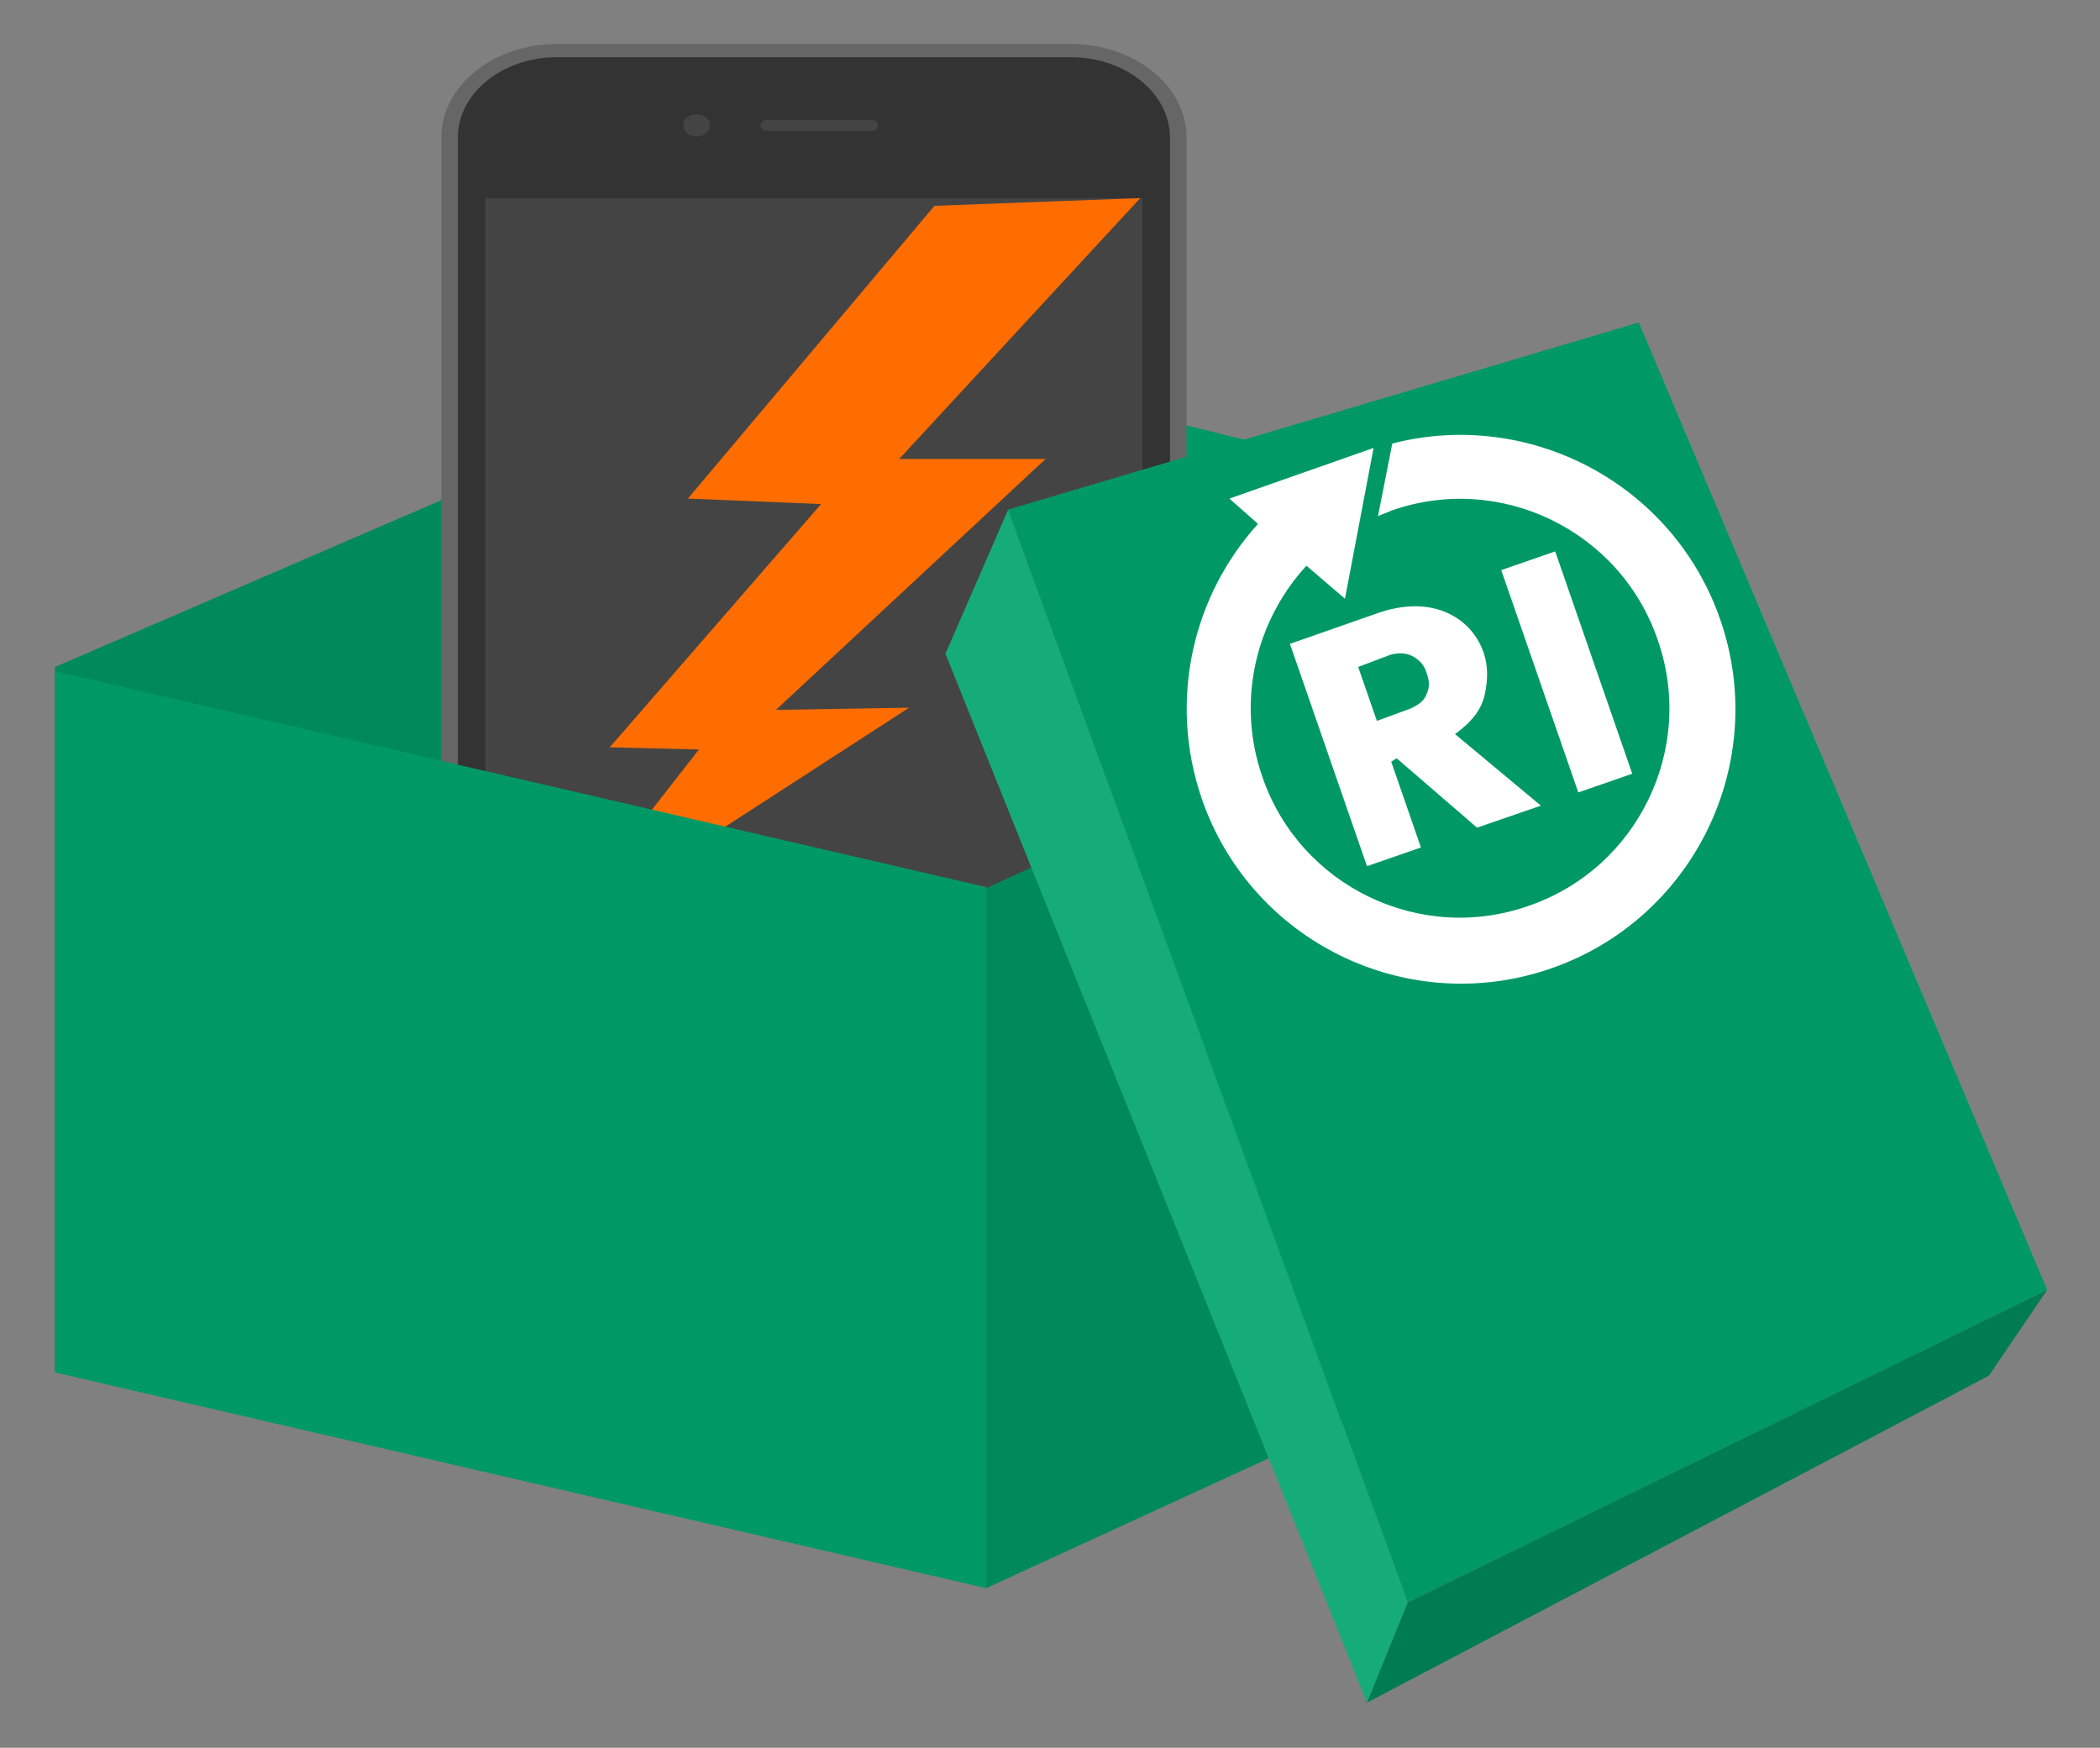
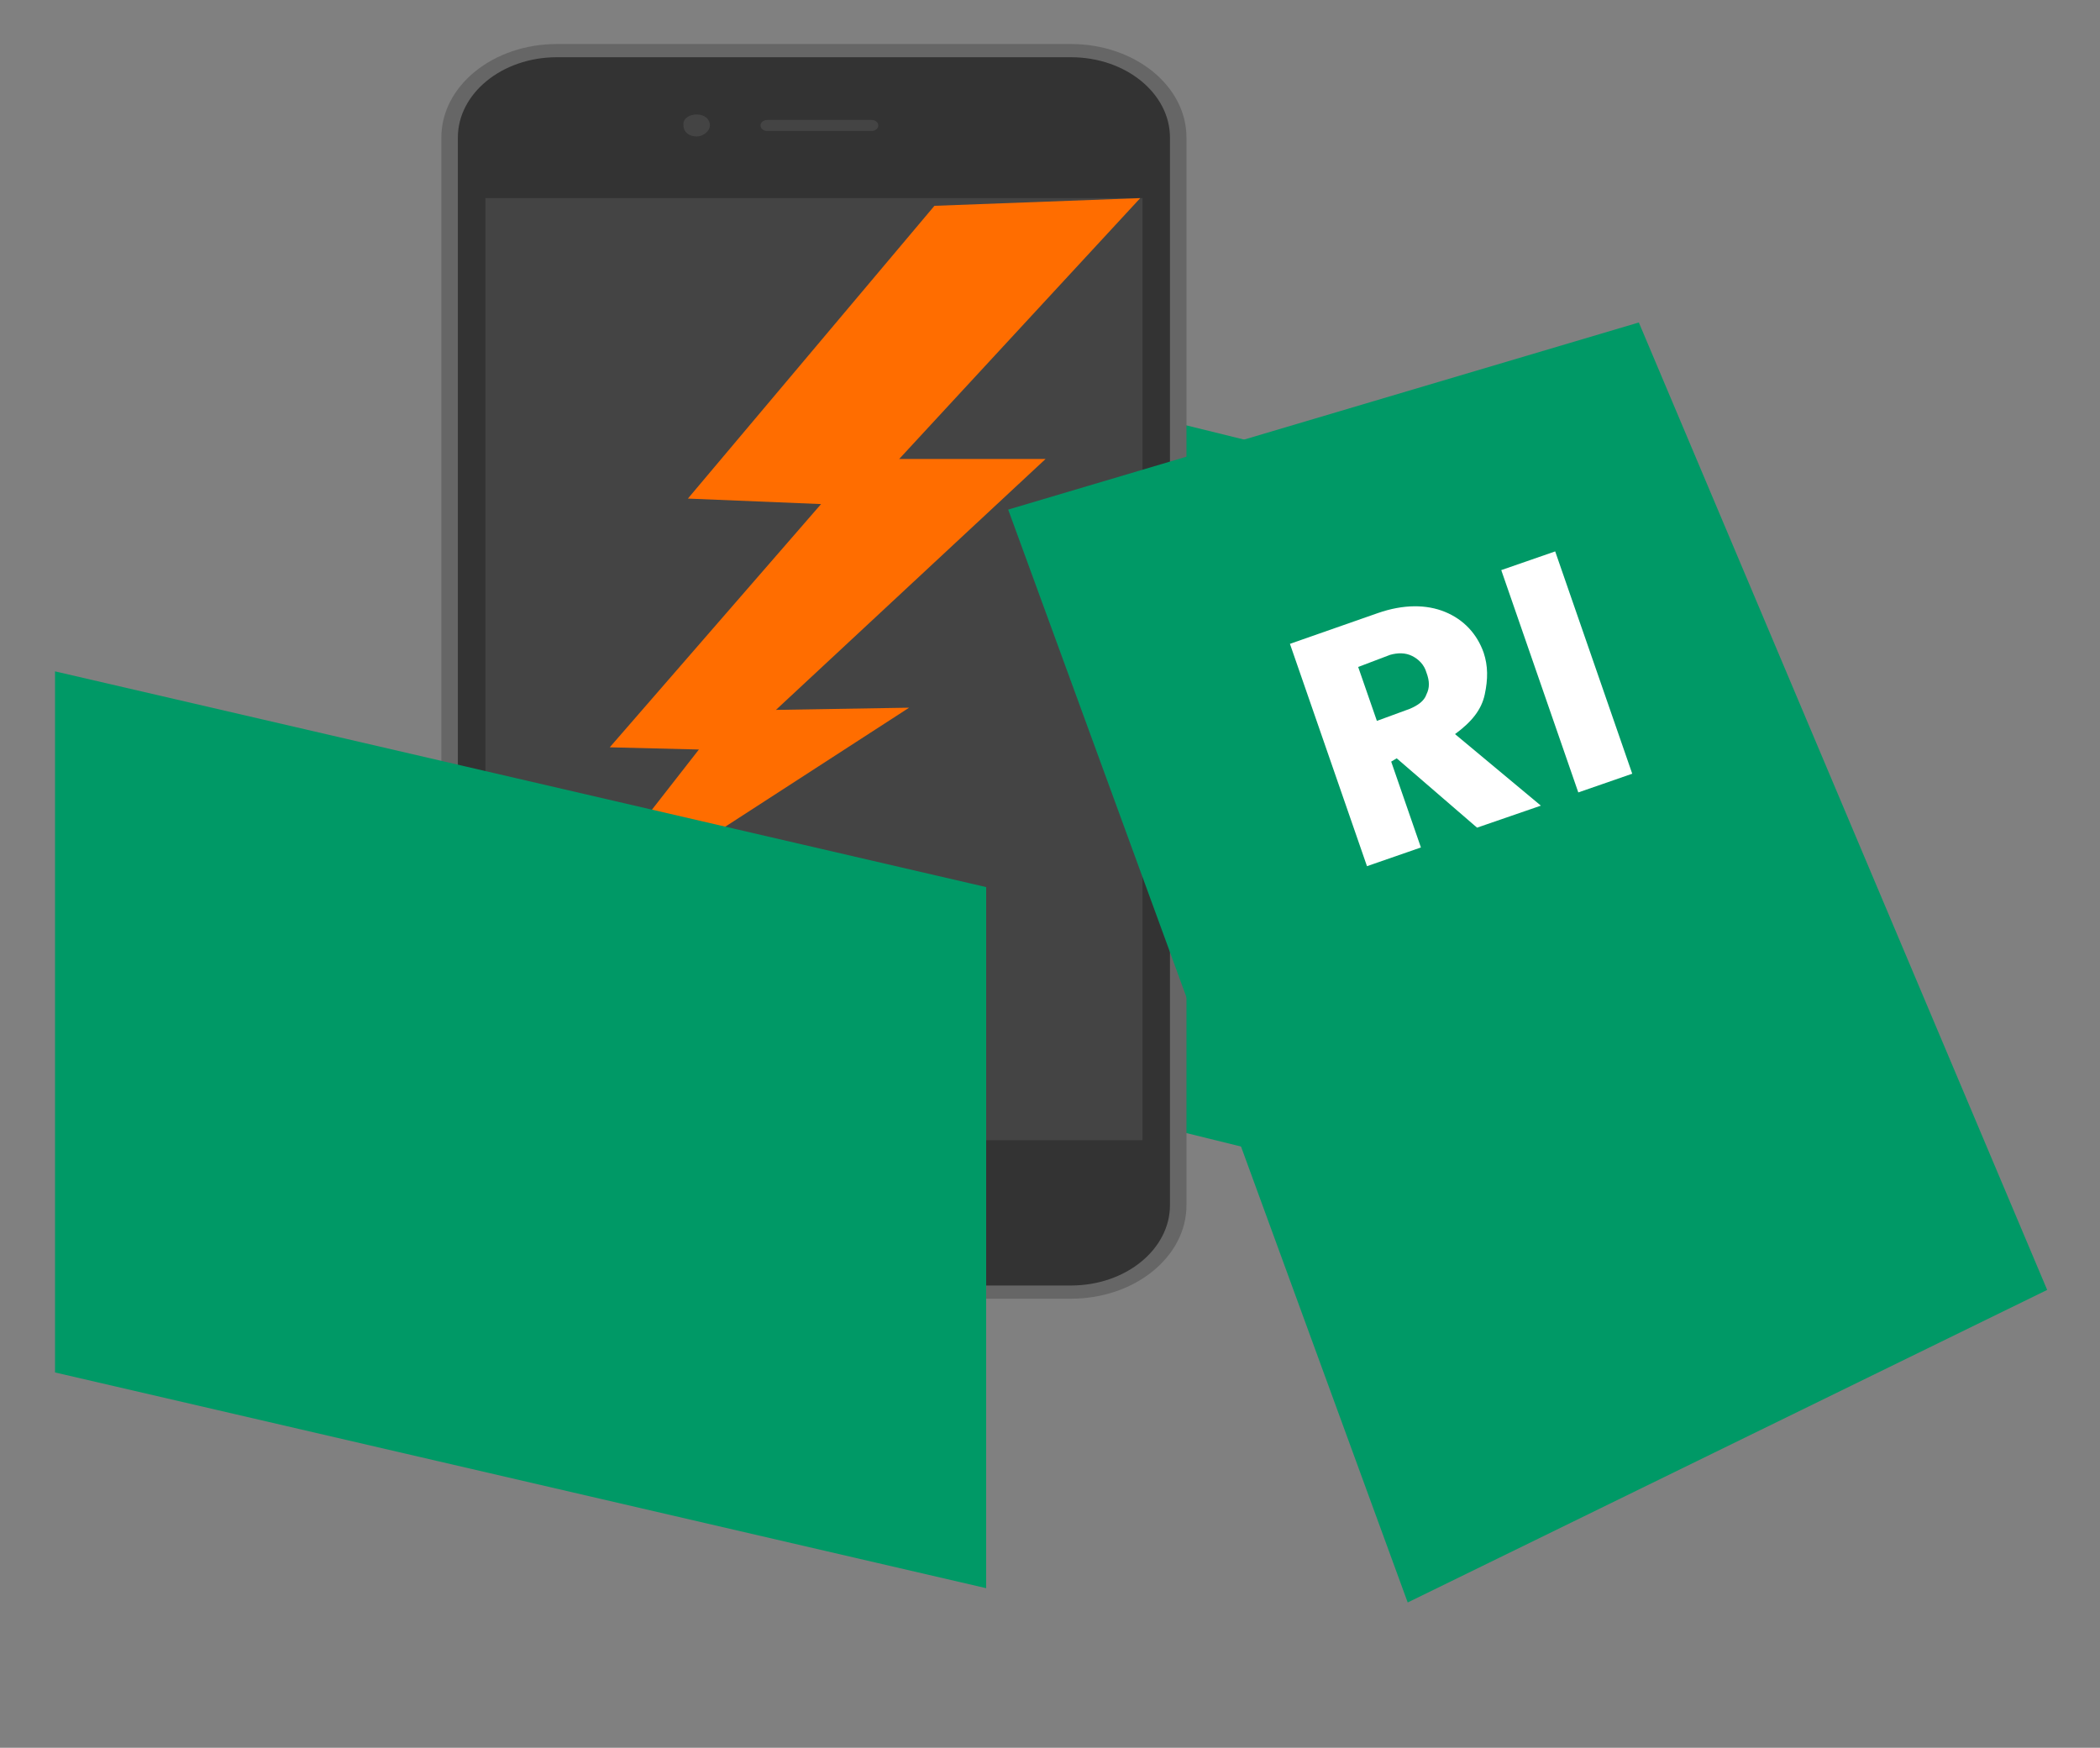
<svg xmlns="http://www.w3.org/2000/svg" viewBox="0 0 190.8 158.8">
  <rect x="0" y="0" width="190.8" height="158.8" fill="#808080" stroke="none" />
  <style type="text/css">
	.st0{fill:#009966;}
	.st1{fill:#008A5C;}
	.st2{fill:#666666;}
	.st3{fill:#333333;}
	.st4{fill:#444444;}
	.st5{fill:#15AC7A;}
	.st6{fill:#007C53;}
	.st7{fill:#FF6D00;}
	.st8{fill:#FFFFFF;}
</style>
  <polygon class="st0" points="155.1,114.6 74.7,94.8 74.7,30.5 155.1,50.3 " />
-   <polygon class="st1" points="5,124.5 74.7,94.3 74.7,30.5 5,60.6 " />
  <path class="st2" d="M97.3,4H50.6c-5.8,0-10.5,3.8-10.5,8.5v97c0,4.7,4.7,8.5,10.5,8.5h46.7c5.8,0,10.5-3.8,10.5-8.5v-97  C107.8,7.8,103.1,4,97.3,4z" />
  <path class="st3" d="M97.3,5.2H50.6c-5,0-9,3.3-9,7.3v97c0,4,4,7.3,9,7.3h46.7c5,0,9-3.3,9-7.3v-97C106.3,8.5,102.3,5.2,97.3,5.2  L97.3,5.2z" />
  <path class="st4" d="M69.7,10.9h9.5c0.3,0,0.6,0.2,0.6,0.5s-0.3,0.5-0.6,0.5h-9.5c-0.3,0-0.6-0.2-0.6-0.5  C69.1,11.1,69.4,10.9,69.7,10.9L69.7,10.9z M63.3,10.4c0.7,0,1.2,0.4,1.2,1c0,0.5-0.6,1-1.2,1c-0.7,0-1.2-0.4-1.2-1  C62,10.8,62.6,10.4,63.3,10.4L63.3,10.4z M74,115.1c-3.2,0-5.7-2.1-5.7-4.6c0-2.6,2.6-4.6,5.7-4.6c3.2,0,5.7,2.1,5.7,4.6  S77.1,115.1,74,115.1z M44.1,18h59.7v85.6H44.1V18z" />
  <path class="st3" d="M74.7,114.6c-2.3,0-4.1-1.9-4.1-4.1c0-2.3,1.9-4.1,4.1-4.1c2.3,0,4.1,1.9,4.1,4.1  C78.8,112.7,77,114.6,74.7,114.6L74.7,114.6z" />
-   <polygon class="st1" points="89.6,144.3 155.1,114.2 155.1,50.6 89.6,80.7 " />
  <polygon class="st0" points="91.6,46.3 127.9,145.6 186,117.2 148.9,29.3 " />
-   <polygon class="st5" points="85.9,59.4 91.6,46.3 127.9,145.6 124.2,154.7 " />
-   <polygon class="st6" points="180.7,125 186,117.2 127.9,145.6 124.2,154.7 " />
  <g id="svg_1">
    <polygon class="st7" points="84.9,18.7 62.5,45.3 74.6,45.8 55.4,67.9 63.5,68.1 50,85.4 82.6,64.3 70.5,64.5 95,41.7 81.7,41.7    103.6,18  " />
  </g>
  <polygon class="st0" points="89.6,144.3 5,124.7 5,61 89.6,80.6 " />
  <g>
    <g>
-       <path id="SVGID_1_" class="st8" d="M111.7,45.3l2.6,2.3c-5.9,6.5-8.2,16-5.1,25c4.5,13,18.7,19.9,31.7,15.4s19.9-18.7,15.4-31.7    c-4.3-12.4-17.4-19.2-29.8-16l-1.3,6.6c0.4-0.2,0.8-0.3,1.2-0.5c9.9-3.5,20.8,1.8,24.2,11.7c3.5,9.9-1.8,20.8-11.7,24.2    c-9.9,3.5-20.8-1.8-24.2-11.7c-2.4-6.9-0.6-14.2,4-19.2l3.5,3l2.6-13.7L111.7,45.3z" />
-     </g>
+       </g>
  </g>
  <g>
    <path class="st8" d="M126.4,69.2l2.7,7.8l-4.9,1.7l-7-20.2l8-2.8c2.3-0.8,4.4-0.8,6.1-0.1s2.9,2,3.5,3.7c0.4,1.2,0.4,2.4,0.1,3.8   c-0.3,1.4-1.2,2.5-2.7,3.6l7.8,6.5l-5.8,2l-7.3-6.3L126.4,69.2z M123.4,60.6l1.7,4.9l3-1.1c0.7-0.3,1.3-0.7,1.5-1.3   c0.3-0.6,0.3-1.2,0-2c-0.2-0.7-0.7-1.2-1.3-1.5s-1.3-0.3-2-0.1L123.4,60.6z" />
    <path class="st8" d="M143.4,72l-7-20.2l4.9-1.7l7,20.2L143.4,72z" />
  </g>
</svg>